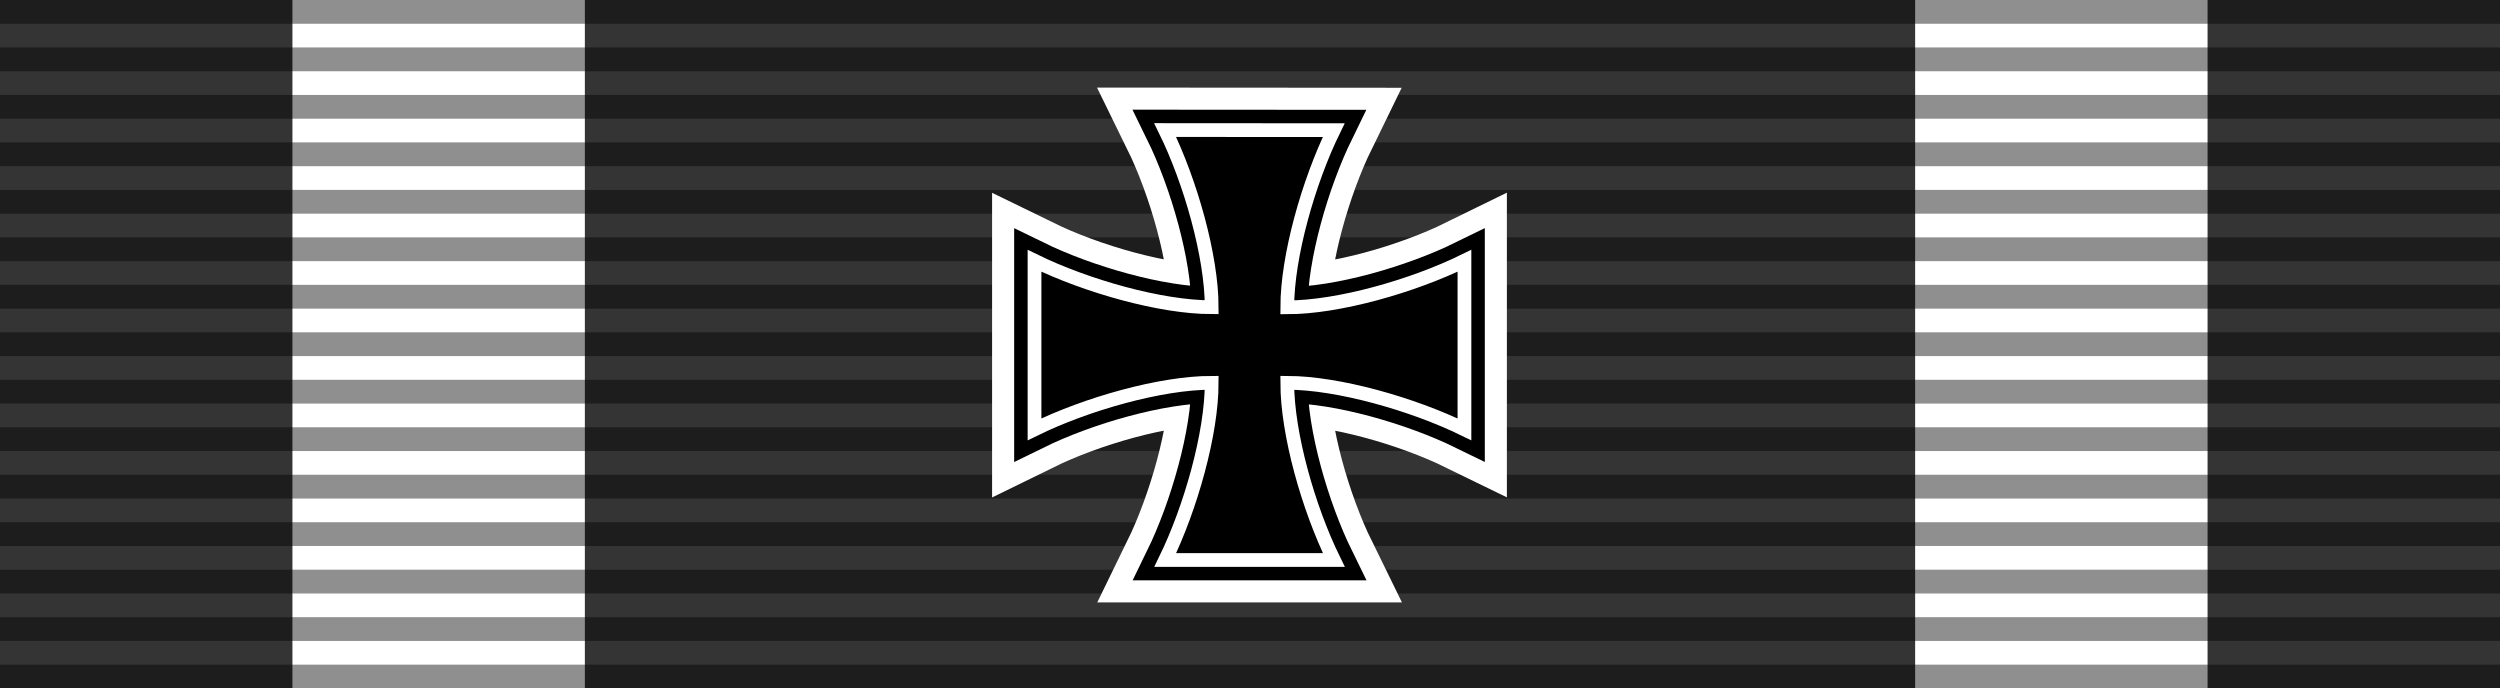
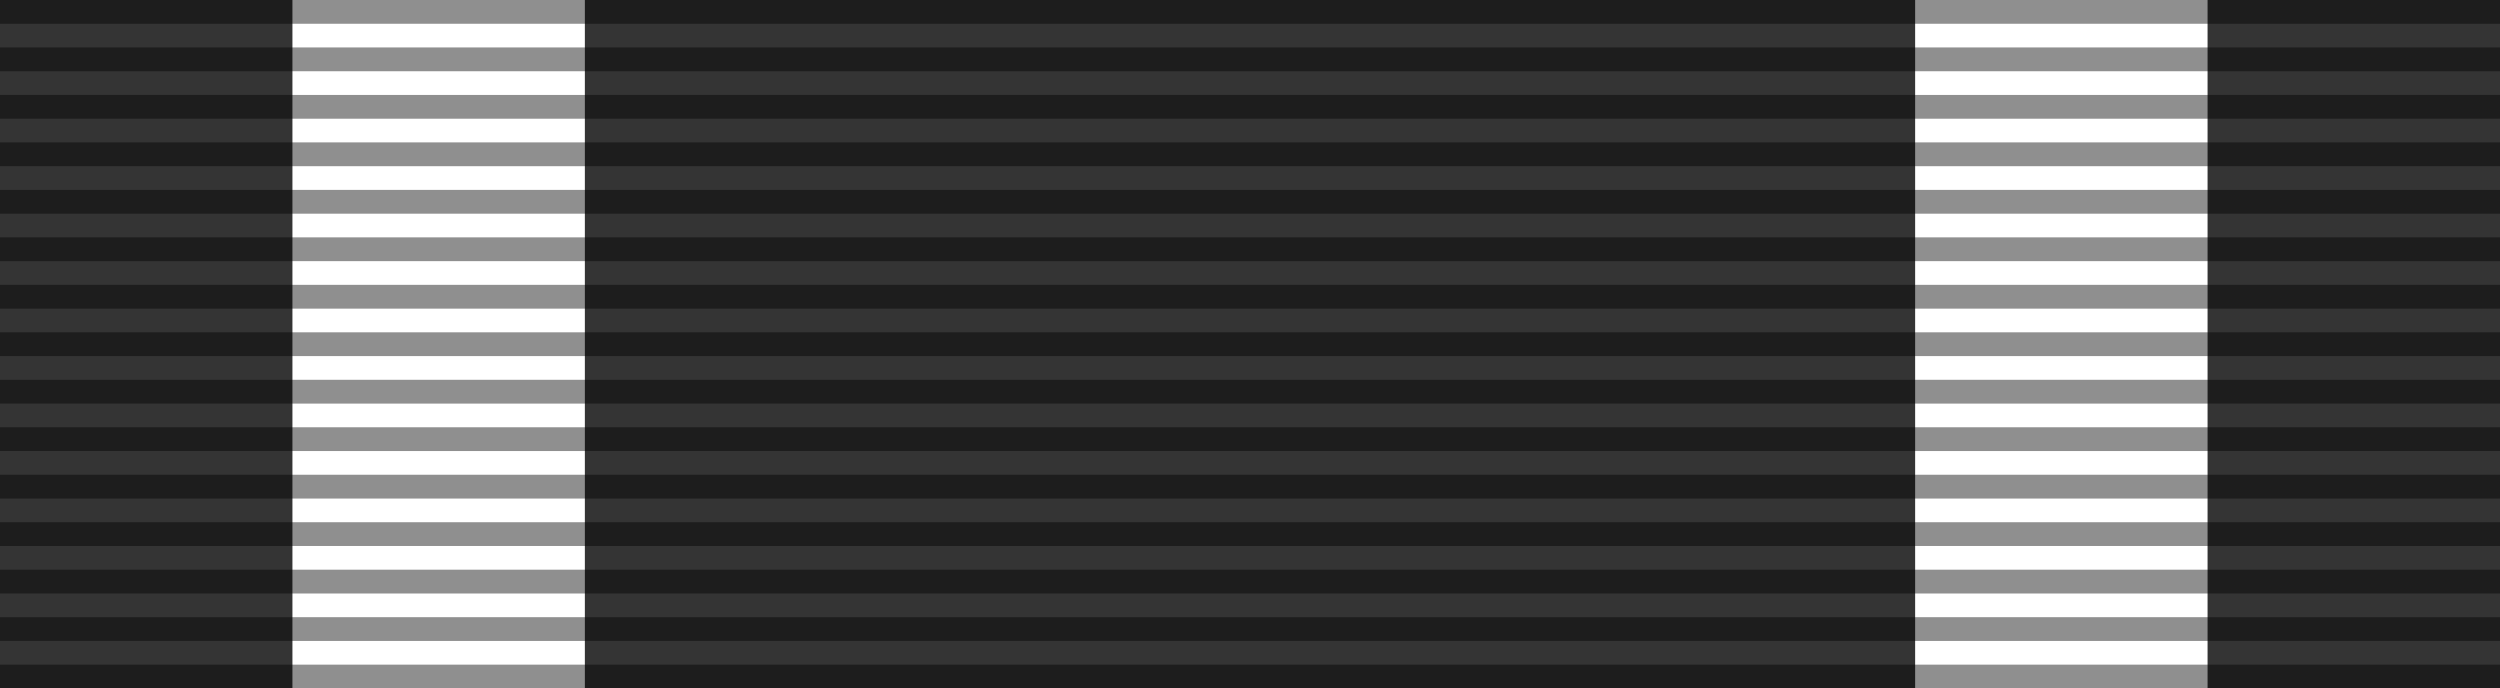
<svg xmlns="http://www.w3.org/2000/svg" xmlns:xlink="http://www.w3.org/1999/xlink" version="1.0" width="218" height="60">
  <path d="M0,0h218v60H0z" fill="#343434" />
-   <path d="M25.5,0v60h25.5V0h116v60h25.5V0z" fill="#fff" />
+   <path d="M25.5,0v60h25.5V0h116v60h25.5V0" fill="#fff" />
  <path stroke="#000" stroke-width="218" stroke-dasharray="2.07" opacity=".25" d="m109,0v60" />
  <path stroke="#000" stroke-width="218" stroke-dasharray="2.07" opacity=".25" d="m109,0v60" />
-   <path d="M116.3,11.35c-2.2,4.5 -4.05,11 -4.05,15.45c4.45,0 10.95-1.85 15.45-4.06v14.7c-4.5-2.2 -11-4.05 -15.45-4.06c0,4.45 1.85,10.95 4.06,15.45h-14.7c2.2-4.5 4.05-11 4.05-15.45c-4.45,0 -10.95,1.85 -15.45,4.06v-14.7c4.5,2.2 11,4.05 15.45,4.05c0-4.45 -1.85-10.95 -4.06-15.45z" id="cross" />
  <use xlink:href="#cross" stroke="#fff" stroke-width="7.4" fill="#fff" />
  <use xlink:href="#cross" stroke="#000" stroke-width="3.55" />
  <use xlink:href="#cross" stroke="#fff" stroke-width="1.2" />
</svg>